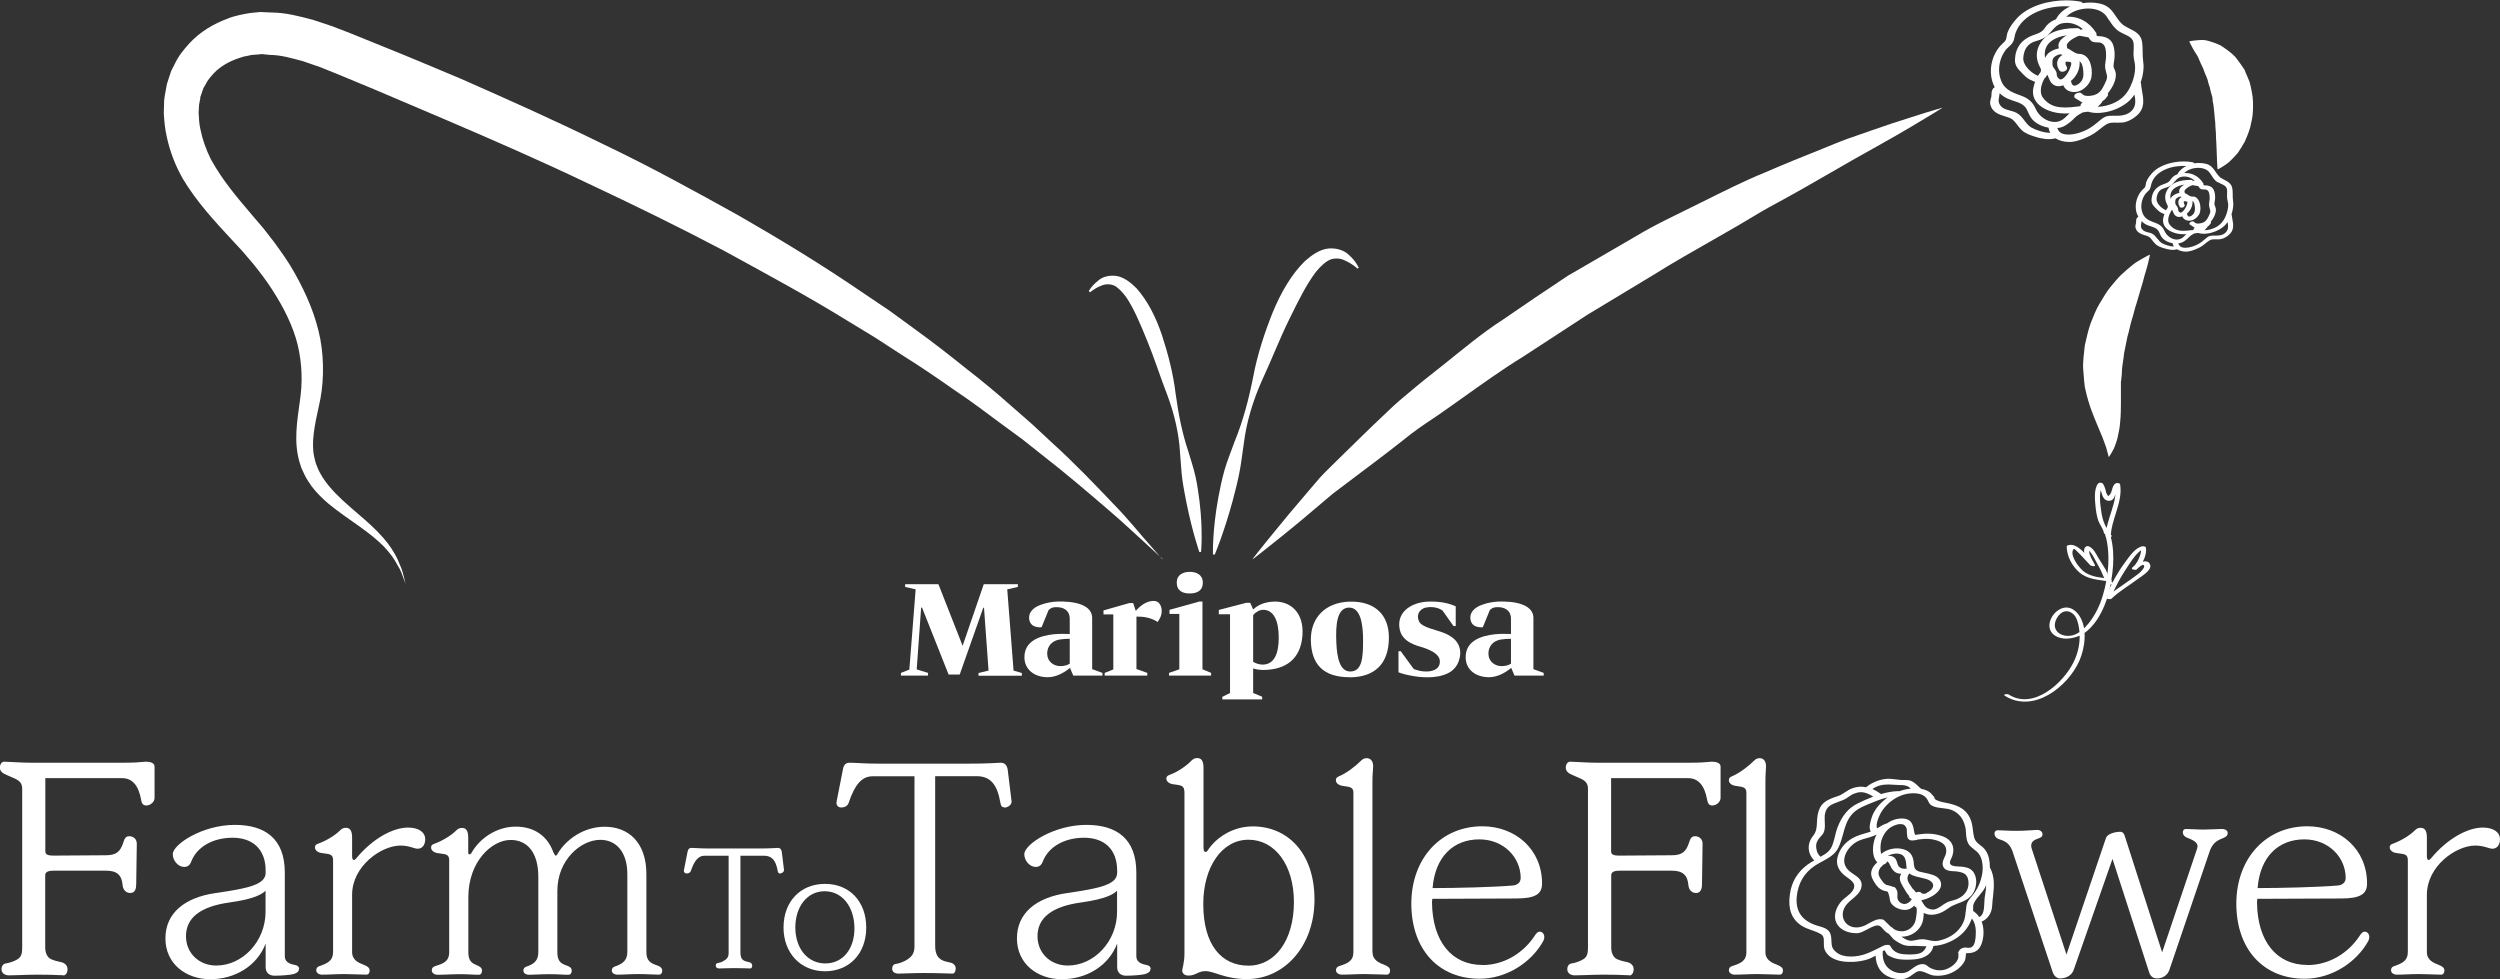
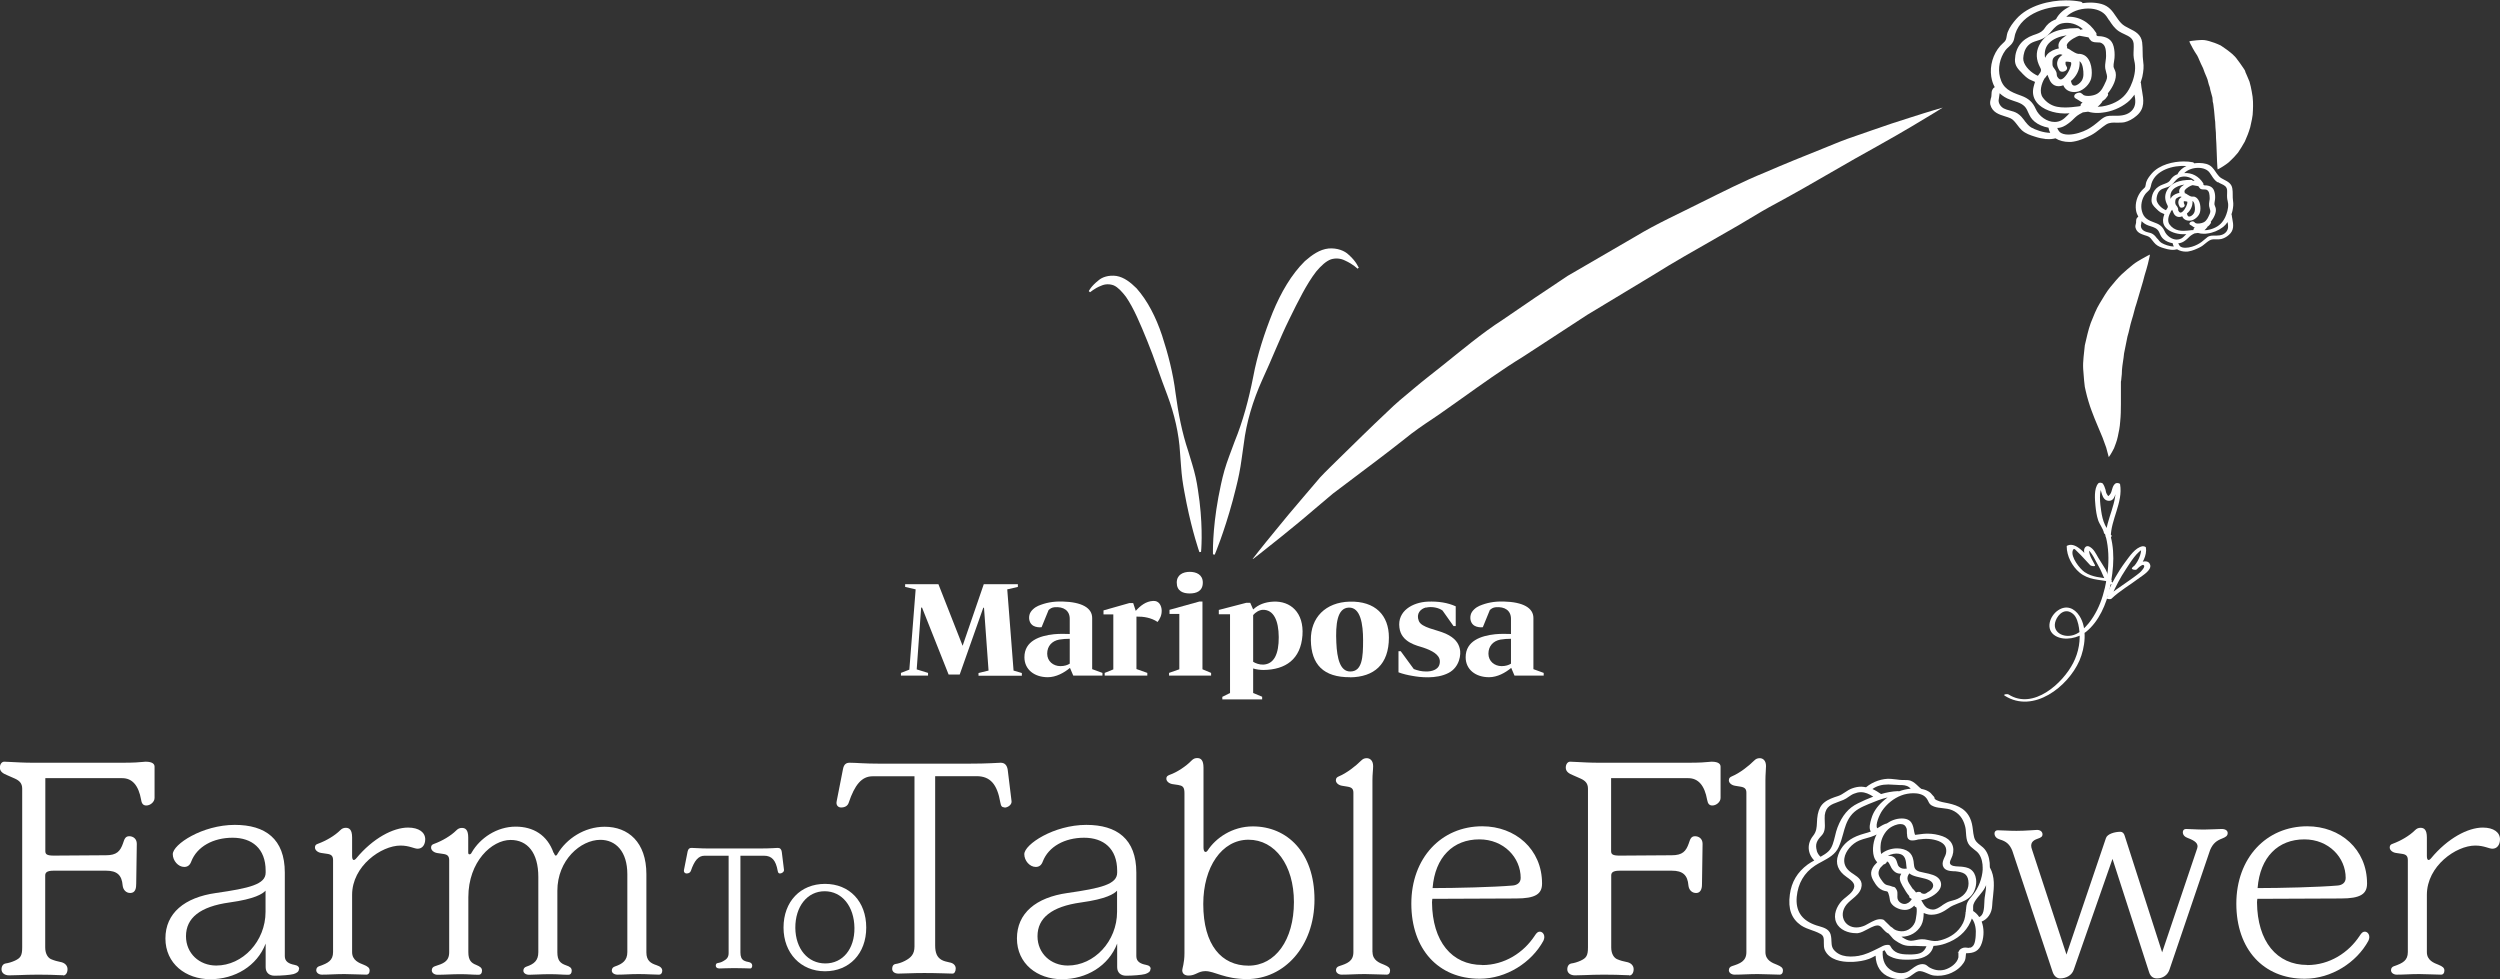
<svg xmlns="http://www.w3.org/2000/svg" id="a" width="214" height="83.81" viewBox="0 0 214 83.81">
  <rect x="0" y="0" width="214" height="83.81" fill="#333333" stroke="none" />
  <path d="M187.43,3.53s.23-.05,.6-.08c.18-.01,.41-.04,.65-.02,.25,.03,.56,.12,.89,.24,.17,.06,.34,.14,.52,.22,.16,.1,.31,.21,.48,.33,.33,.25,.69,.5,.96,.9,.15,.19,.29,.39,.43,.6l.11,.16,.05,.08,.03,.04h0s.06,.16,.06,.16h0s0,.02,0,.02l.12,.27c.07,.18,.16,.36,.23,.55,.07,.23,.14,.56,.19,.84,.13,.62,.12,1.11,.1,1.62,0,.51-.14,.98-.23,1.43-.13,.44-.29,.85-.46,1.22-.2,.36-.4,.68-.59,.96-.22,.27-.44,.49-.64,.68-.18,.2-.4,.32-.56,.44-.33,.22-.54,.31-.54,.31,0,0-.04-.27-.05-.67,0-.4-.05-.96-.06-1.55-.02-.3-.04-.61-.04-.92-.03-.31-.05-.63-.06-.94-.05-.31-.05-.62-.09-.92-.05-.29-.05-.62-.12-.8-.02-.12,0-.2-.03-.36-.06-.19-.1-.39-.16-.58l-.07-.29v-.02s0,0,0,0c-.05-.13,.07,.18,.05,.14h0s0-.03,0-.03l-.02-.05-.04-.09c-.05-.13-.09-.26-.12-.39-.05-.29-.19-.53-.29-.79-.05-.14-.1-.28-.15-.41-.06-.12-.12-.24-.17-.35-.12-.23-.2-.5-.33-.73-.15-.21-.27-.43-.37-.6-.2-.35-.3-.59-.3-.59Z" style="fill:#fff;" />
-   <path d="M99.51,47.84s-.43-.39-1.23-1.13c-.81-.72-1.96-1.84-3.5-3.15-1.53-1.31-3.38-2.91-5.58-4.62-.55-.43-1.11-.88-1.69-1.34-.6-.44-1.21-.89-1.84-1.35-1.25-.93-2.56-1.92-3.97-2.86-1.4-.98-2.85-1.98-4.41-2.95-.77-.5-1.54-1-2.34-1.52-.8-.49-1.62-.99-2.45-1.49-3.3-2.04-6.88-3.97-10.57-5.99-3.72-1.96-7.61-3.87-11.6-5.74-3.97-1.9-8.07-3.69-12.18-5.45-2.06-.88-4.11-1.75-6.16-2.62-1.02-.42-2.04-.85-3.06-1.27l-1.54-.62-1.45-.5c-.96-.26-1.93-.54-2.84-.54l-.69-.07s-.12,0,.05,0h-.05s-.1,.01-.1,.01l-.2,.02-.4,.03c-.15,0-.25,.02-.34,.05l-.28,.06c-.19,.02-.39,.09-.6,.16-.82,.27-1.6,.69-2.17,1.29-.27,.3-.55,.6-.72,.97l-.15,.26-.02,.03s.08-.23,.03-.09l-.04,.1-.07,.2-.14,.41-.07,.2v.13c-.03,.18-.08,.31-.1,.52l-.04,.66c.03,.45,.04,.9,.14,1.36,.18,.91,.5,1.82,.92,2.65,1.01,1.82,2.17,3.17,3.51,4.75,.33,.39,.66,.78,.99,1.16,.32,.41,.63,.8,.94,1.21,.6,.83,1.23,1.7,1.72,2.6,1.01,1.79,1.82,3.67,2.2,5.66,.36,1.97,.28,4.03-.12,5.71-.37,1.65-.67,3.14-.41,4.34l.13,.54,.16,.41c.1,.27,.27,.55,.42,.81,.33,.52,.73,.98,1.14,1.41,.83,.85,1.71,1.54,2.47,2.22,.77,.67,1.43,1.33,1.94,1.98,.5,.65,.86,1.3,1.05,1.83,.25,.51,.33,.96,.41,1.25,.07,.29,.11,.44,.11,.44,0,0-.05-.14-.16-.42-.11-.28-.22-.69-.53-1.17-.26-.51-.64-1.04-1.18-1.61-.55-.55-1.23-1.1-2.04-1.68-.8-.58-1.73-1.18-2.71-1.99-.48-.41-.97-.88-1.42-1.47-.21-.31-.43-.61-.61-.99-.09-.19-.19-.39-.27-.58l-.17-.53c-.5-1.74-.19-3.51,.03-5.14,.25-1.63,.21-3.19-.17-4.84-.4-1.63-1.2-3.22-2.18-4.74-.5-.78-1.03-1.47-1.62-2.21-.31-.36-.63-.73-.94-1.1-.33-.36-.67-.72-1-1.08-1.33-1.43-2.94-3.17-4.1-5.12-.61-1.07-1.09-2.27-1.37-3.57-.15-.65-.22-1.33-.26-2.03l.03-1.07c.03-.37,.12-.79,.19-1.18l.06-.3,.07-.21,.13-.41,.07-.2,.03-.1c-.04,.1,.08-.2,.07-.19l.03-.06,.25-.49c.31-.68,.77-1.23,1.24-1.76,.96-1.04,2.13-1.71,3.33-2.15,.55-.23,1.35-.38,1.91-.47l.4-.04,.2-.02h.1s.05-.02,.05-.02c.2-.01,.09,0,.15,0l.92,.04c1.25,.01,2.4,.33,3.55,.63l1.68,.56,1.55,.6c1.04,.42,2.08,.84,3.13,1.27,2.08,.83,4.15,1.72,6.22,2.58,4.13,1.82,8.25,3.66,12.25,5.63,4.02,1.91,7.89,4.05,11.62,6.12,3.71,2.13,7.25,4.3,10.51,6.53,.82,.55,1.62,1.1,2.42,1.63,.78,.57,1.55,1.13,2.3,1.68,1.51,1.09,2.93,2.21,4.29,3.3,1.37,1.06,2.65,2.13,3.84,3.19,.6,.52,1.18,1.03,1.75,1.53,.55,.52,1.09,1.02,1.61,1.5,2.1,1.9,3.82,3.73,5.24,5.21,1.43,1.46,2.43,2.75,3.17,3.56,.72,.83,1.11,1.28,1.11,1.28Z" style="fill:#fff;" />
  <path d="M184.04,21.77s-.05,.33-.19,.86c-.07,.26-.16,.59-.27,.93-.09,.35-.19,.74-.32,1.14-.12,.4-.25,.83-.38,1.29-.16,.44-.24,.92-.4,1.39-.15,.47-.22,.96-.37,1.43-.1,.48-.19,.96-.29,1.44-.04,.48-.15,.96-.18,1.42,0,.24-.02,.47-.05,.7-.01,.1-.02,.28-.04,.3v.42c0,.52,0,1.01,0,1.49,0,.5-.01,1.01-.06,1.49-.03,.48-.12,.93-.21,1.32-.08,.39-.23,.73-.32,.98-.26,.52-.45,.76-.45,.76,0,0-.1-.34-.22-.82-.09-.24-.19-.52-.31-.85-.13-.31-.28-.66-.44-1.05-.16-.39-.34-.8-.51-1.28-.16-.42-.37-1.12-.48-1.61l-.09-.4-.06-.53c-.03-.33-.06-.66-.08-1-.04-.68,.08-1.35,.14-2.03,.15-.65,.29-1.31,.51-1.92,.24-.59,.46-1.18,.77-1.68,.31-.5,.58-1,.92-1.4,.33-.4,.64-.78,.97-1.09,.33-.31,.65-.57,.93-.8,.27-.23,.55-.36,.76-.5,.44-.26,.72-.38,.72-.38Z" style="fill:#fff;" />
  <path d="M107.23,47.84s.7-.92,1.99-2.48c.64-.78,1.41-1.73,2.33-2.79,.45-.53,.94-1.1,1.45-1.7,.53-.57,1.13-1.13,1.74-1.74,1.23-1.2,2.56-2.52,4-3.87,.71-.7,1.48-1.34,2.27-1.99,.78-.66,1.61-1.3,2.44-1.96,1.66-1.32,3.35-2.76,5.2-3.95,1.82-1.26,3.68-2.51,5.55-3.75,1.93-1.12,3.85-2.24,5.75-3.34,1.88-1.14,3.84-2.01,5.69-2.95,1.86-.92,3.65-1.83,5.4-2.54,1.73-.75,3.39-1.42,4.92-2.03,.76-.3,1.49-.62,2.19-.87,.71-.24,1.38-.48,2.01-.7,1.26-.45,2.36-.8,3.27-1.09,1.82-.59,2.87-.88,2.87-.88,0,0-.94,.6-2.62,1.59-.84,.49-1.85,1.09-3.03,1.74-1.18,.65-2.5,1.4-3.93,2.23-1.43,.83-2.98,1.72-4.64,2.62-.83,.44-1.67,.93-2.52,1.45-.85,.52-1.73,1-2.62,1.52-1.78,1.02-3.64,2.06-5.47,3.21-1.85,1.11-3.72,2.25-5.6,3.38-1.84,1.2-3.68,2.4-5.49,3.58-1.84,1.13-3.57,2.38-5.26,3.58-.85,.59-1.67,1.2-2.5,1.75-.83,.55-1.63,1.1-2.36,1.7-1.49,1.18-2.92,2.25-4.25,3.25-.67,.5-1.3,.98-1.91,1.44-.59,.5-1.15,.97-1.67,1.41-1.04,.9-1.98,1.65-2.74,2.27-1.53,1.24-2.43,1.92-2.43,1.92Z" style="fill:#fff;" />
  <path d="M191.03,18.39s-.01-.03-.02-.04c.03-.1,.07-.2,.09-.31,.07-.33,.09-.59,.05-.83-.03-.18-.03-.37-.03-.55,0-.17,0-.34-.03-.51-.06-.43-.38-.6-.69-.76-.17-.09-.34-.17-.46-.31-.11-.12-.2-.25-.29-.38-.18-.27-.37-.55-.79-.67-.19-.05-.4-.08-.62-.08-.13,0-.27,.01-.42,.03-.02-.04-.04-.07-.11-.09-.25-.05-.51-.07-.79-.07-.88,0-2.06,.27-2.72,1.02-.17,.2-.37,.44-.47,.72-.03,.07-.04,.15-.05,.22-.01,.07-.02,.13-.04,.19-.03,.08-.11,.15-.19,.22-.04,.04-.09,.08-.12,.12-.39,.45-.58,1.09-.49,1.67,.03,.22,.11,.4,.2,.57-.05,.03-.09,.07-.13,.13-.05,.08-.06,.19-.06,.28,0,.03,0,.07,0,.09,0,.03-.02,.07-.02,.1-.03,.1-.06,.22-.03,.34,.11,.43,.48,.54,.8,.65,.1,.03,.2,.06,.29,.1,.15,.07,.26,.21,.37,.36,.08,.1,.16,.21,.26,.3,.21,.19,.45,.27,.72,.35,.21,.07,.41,.11,.59,.13h-.01s.03,0,.03,0c.19,.02,.36,0,.51-.04,.21,.13,.48,.2,.75,.2,.08,0,.16,0,.24-.02,.35-.06,.68-.21,.96-.35,.18-.09,.33-.21,.47-.33,.11-.09,.22-.18,.34-.25,.19-.12,.39-.11,.58-.1,.17,0,.32,0,.44-.03,.21-.05,.45-.17,.65-.35,.47-.4,.39-.89,.3-1.36-.02-.13-.05-.26-.06-.39Zm-4.49,2.59s-.06-.1-.08-.16c.06,0,.11,0,.17-.02,.22-.05,.39-.18,.56-.32,.06-.05,.11-.1,.16-.15,.06-.06,.12-.12,.19-.17,.08-.06,.17-.11,.27-.16,.01,0,.03-.02,.04-.02,.1-.01,.2-.02,.29-.04,0,0,0,0,0,0,.16,.05,.34,.07,.5,.07,.11,0,.21,0,.29-.02,.48-.05,.98-.26,1.37-.56,.14-.11,.27-.26,.38-.42,.06,.29,.09,.57-.1,.82-.18,.23-.45,.34-.88,.34h-.26c-.08,0-.17,0-.27,.03-.15,.04-.25,.12-.36,.22-.25,.22-.45,.38-.71,.51-.24,.13-.66,.28-1.03,.28-.2,0-.35-.04-.46-.13,0,0,0,0,0,0m-1.94-.64c-.11-.14-.21-.28-.37-.39-.13-.09-.28-.13-.43-.16-.12-.03-.23-.06-.33-.12-.17-.09-.28-.26-.28-.43,0-.01,0-.06,.02-.13,.02-.13,.03-.22,.04-.28,.16,.16,.34,.29,.57,.37,.06,.02,.12,.04,.18,.06,.32,.1,.59,.19,.74,.49,.03,.05,.05,.1,.07,.15,.08,.18,.15,.33,.34,.49,.2,.17,.47,.28,.76,.33,.02,.1,.05,.2,.1,.28,0,0,0,0,0,0-.37,0-.83-.17-1.04-.3-.15-.09-.25-.22-.36-.37Zm-.63-4.29c.05-.09,.07-.2,.09-.29,.01-.06,.02-.11,.04-.16,.36-1.13,1.82-1.57,2.99-1.49-.32,.15-.61,.38-.77,.71-.08,.03-.17,.06-.24,.11-.1,.06-.18,.14-.26,.23-.03,.04-.06,.08-.09,.12s-.06,.09-.09,.12c-.13,.14-.3,.19-.48,.26l-.06,.02c-.63,.22-.97,.68-1,1.33-.01,.34,.18,.54,.39,.74l.03,.03c.1,.1,.21,.21,.35,.3,0,0,.2,.1,.33,.15-.03,.09-.05,.17-.08,.26-.08,.32-.03,.6,.16,.85,.32,.41,.97,.6,1.48,.61h.14c.06,0,.12,0,.18,0-.04,.03-.07,.07-.11,.1-.11,.11-.21,.21-.33,.27-.12,.06-.25,.09-.38,.09-.41,0-.86-.31-1.04-.72-.16-.36-.39-.57-.79-.71-.61-.22-.99-.39-1.15-1-.13-.48-.02-1.05,.29-1.47,.04-.06,.11-.12,.17-.18,.09-.08,.18-.17,.25-.28Zm1.23,1.78c-.35-.19-.69-.58-.67-.9,.01-.2,.07-.49,.26-.69,.14-.15,.3-.2,.49-.26,.1-.03,.2-.06,.31-.11,.21-.1,.36-.26,.49-.42,.16-.18,.31-.36,.57-.41,.41-.09,.81,.04,1.14,.32-.05,0-.1,.02-.15,.03-.02-.04-.05-.09-.16-.09h-.04c-.98,0-1.63,.27-1.97,.82-.23,.37-.26,.77-.09,1.17,.01,.03,.03,.07,.05,.11,.03,.06,.07,.13,.07,.18,0,.09-.04,.14-.09,.21-.02,.03-.05,.06-.07,.1,0,0-.01,0-.02,0m2.28-.8s.03,.02,.04,.03c.1,.09,.14,.24,.15,.36,.04,.24,.06,.49-.08,.7-.09,.14-.26,.26-.38,.26-.04,0-.14,0-.19-.22,0-.01,0-.03-.01-.04,.29-.24,.47-.58,.48-.95,0-.05,0-.09,0-.14Zm-1.17-.05c-.05,.12-.07,.32,.09,.57,.02,.03,.06,.07,.15,.07s.21-.04,.25-.13c.03-.05,.02-.11,0-.15-.04-.08-.06-.11-.06-.2,0-.03,0-.05,0-.06,.02-.02,.13-.02,.3,.02,.02,.07,.01,.14-.02,.22-.05,.23-.34,.72-.55,.72-.07,0-.14-.06-.2-.18,0-.01,0-.05-.01-.08,0-.06,0-.11-.03-.15-.03-.08-.08-.14-.12-.19-.06-.07-.09-.13-.1-.23,0-.25,0-.36,.27-.49,.06-.03,.12-.05,.16-.05,.04,0,.08,.01,.12,.03-.12,.07-.21,.17-.26,.28Zm.11-1.02c-.08,.13-.09,.26-.05,.39-.23,.05-.48,.15-.64,.32-.05,.06-.09,.13-.11,.19,0-.03-.02-.06-.02-.08-.03-.28,.04-.52,.21-.7,.23-.25,.6-.38,.98-.44-.16,.1-.3,.2-.37,.33Zm-.8,2s.04-.06,.07-.09c.02-.02,.03-.05,.05-.08,.02,.05,.05,.1,.07,.15l.03,.08c.13,.35,.42,.48,.77,.34,.09,.23,.31,.37,.6,.37,.08,0,.15-.01,.23-.03,.32-.1,.62-.4,.69-.7,.09-.34,.04-1.06-.38-1.28-.05-.03-.1-.05-.16-.05-.03,0-.06,0-.08,0h-.06s-.02,0-.03,0c-.12-.02-.25-.1-.36-.17-.02-.02-.04-.03-.06-.04-.05-.04-.12-.07-.19-.09,.02-.04,.03-.07,0-.11,0-.01-.03-.06,.02-.13,.12-.2,.52-.42,.67-.44l.49,.09s.03,.05,.05,.08l.02,.04h.02s.04,.07,.08,.1c.11,.06,.22,.06,.32,.06,.09,0,.17,0,.24,.04,.21,.11,.23,.4,.24,.7,0,.09-.01,.17-.03,.27-.02,.13-.04,.27-.02,.41,.02,.1,.04,.17,.06,.24,.05,.15,.07,.25-.01,.44l-.02,.04c-.12,.27-.23,.52-.47,.66-.2,.11-.56,.16-.72,.08-.02,0-.04-.03-.06-.05-.03-.03-.06-.05-.1-.08-.02-.01-.05-.02-.08-.02-.08,0-.25,.05-.28,.16-.01,.05,0,.11,.08,.15,.08,.04,.14,.08,.19,.12,.06,.04,.12,.08,.19,.11-.04,.02-.08,.05-.1,.09-.02,.03-.02,.06-.01,.1l-.04,.02s-.06,0-.09,0c-.26,.03-.49,.06-.72,.06-.16,0-.3-.01-.43-.04-.31-.06-.59-.24-.78-.51-.21-.29-.09-.75,.11-1.07Zm4.03-2.54c.1,.07,.2,.11,.3,.16,.26,.12,.46,.22,.5,.52,.01,.11,0,.22,0,.34,0,.1-.01,.2,0,.3,0,.11,.03,.21,.05,.31,.02,.08,.03,.16,.04,.24,.03,.42-.12,.85-.25,1.14-.22,.46-.52,.76-.99,.95-.18,.08-.5,.17-.79,.17,0,0,0,0,0,0,.08-.07,.16-.15,.23-.24,.02-.02,.03-.04,.03-.07,.03-.02,.06-.03,.08-.05,.07-.05,.11-.11,.15-.17,.01-.02,.03-.04,.04-.05,.05-.06,.03-.12,.02-.14,0,0,0,0-.01-.01,0-.01,.02-.02,.03-.03,.24-.3,.47-.76,.4-1.11-.01-.07-.04-.12-.06-.18-.02-.05-.04-.1-.05-.14-.01-.08,0-.18,.02-.28,.01-.07,.02-.13,.03-.19,.02-.23,0-.45-.05-.62-.1-.41-.4-.52-.68-.56-.03,0-.06,0-.1,0-.07,0-.11,0-.14-.03,0,0-.02-.02-.03-.03,.01-.04,.01-.08-.01-.12-.38-.6-.97-.92-1.63-.87,.27-.27,.71-.45,1.19-.45,.44,0,.8,.15,.99,.42,.05,.07,.1,.15,.15,.22,.14,.22,.28,.44,.54,.61Z" style="fill:#fff;" />
  <path d="M183.27,7.14s-.01-.05-.03-.08c.05-.15,.1-.31,.14-.47,.11-.52,.14-.92,.08-1.3-.04-.29-.05-.58-.05-.86,0-.26-.01-.53-.04-.8-.09-.68-.59-.94-1.08-1.18-.26-.13-.54-.27-.73-.48-.18-.19-.31-.39-.45-.59-.28-.42-.58-.86-1.23-1.04-.3-.08-.62-.12-.97-.12-.2,0-.42,.02-.64,.05-.02-.06-.08-.11-.18-.13-.39-.07-.8-.11-1.24-.11-1.38,0-3.22,.42-4.26,1.6-.27,.31-.57,.69-.74,1.14-.04,.11-.06,.23-.08,.34-.02,.11-.03,.21-.07,.29-.05,.12-.17,.24-.29,.34-.07,.06-.13,.12-.19,.19-.62,.7-.91,1.71-.77,2.62,.05,.34,.15,.64,.3,.91-.07,.04-.14,.1-.19,.2-.08,.13-.09,.3-.09,.45,0,.05,0,.1-.01,.14,0,.05-.02,.11-.04,.16-.04,.16-.09,.35-.05,.54,.17,.67,.75,.85,1.26,1.01,.16,.05,.32,.1,.46,.16,.24,.11,.4,.33,.58,.56,.12,.16,.25,.33,.4,.47,.33,.29,.71,.42,1.13,.55,.33,.11,.64,.17,.92,.2l-.02,.02,.05-.02c.3,.03,.56,0,.8-.06,.33,.21,.75,.31,1.17,.31,.13,0,.26,0,.38-.03,.55-.09,1.07-.33,1.5-.55,.28-.15,.51-.33,.74-.51,.18-.14,.35-.28,.54-.4,.3-.19,.61-.17,.9-.16,.26,0,.5,0,.69-.04,.33-.08,.7-.27,1.02-.55,.74-.62,.6-1.39,.47-2.13-.04-.2-.07-.41-.09-.62Zm-7.04,4.06c-.05-.07-.1-.16-.13-.25,.09,0,.18,0,.26-.03,.35-.08,.62-.29,.88-.5,.09-.07,.17-.15,.26-.24,.1-.09,.19-.19,.3-.27,.13-.1,.27-.17,.42-.25,.02-.01,.04-.03,.07-.04,.15-.02,.31-.04,.45-.06,0,0,0,0,0,0,.26,.08,.54,.11,.78,.11,.17,0,.32-.01,.45-.03,.76-.08,1.54-.4,2.14-.88,.23-.18,.42-.41,.6-.66,.09,.46,.14,.9-.15,1.28-.28,.36-.71,.53-1.37,.53h-.42c-.12,0-.27,0-.43,.04-.23,.07-.39,.19-.57,.34-.4,.34-.71,.59-1.11,.8-.38,.2-1.03,.43-1.61,.43-.31,0-.55-.07-.72-.2,0,0,0,0,0,0m-3.03-1c-.17-.22-.34-.44-.59-.6-.21-.14-.45-.2-.67-.26-.19-.05-.37-.1-.52-.18-.27-.15-.44-.42-.44-.68,0-.02,.01-.1,.03-.2,.03-.18,.04-.31,.06-.42,.25,.24,.55,.43,.9,.55,.09,.03,.19,.06,.28,.1,.5,.16,.93,.3,1.16,.77,.04,.08,.08,.16,.11,.24,.13,.28,.24,.52,.54,.77,.31,.26,.74,.44,1.19,.52,.03,.16,.08,.31,.15,.44,0,0,0,0,0,0-.58,0-1.3-.27-1.63-.46-.23-.14-.39-.35-.57-.57Zm-.99-6.72c.08-.15,.11-.31,.14-.46,.02-.09,.03-.17,.06-.25,.57-1.77,2.86-2.47,4.69-2.34-.5,.23-.95,.59-1.21,1.1-.14,.06-.27,.12-.39,.19-.16,.1-.29,.21-.42,.36-.05,.06-.1,.13-.14,.19-.04,.07-.09,.13-.15,.19-.2,.21-.47,.3-.76,.4l-.09,.03c-.98,.35-1.52,1.07-1.56,2.09-.02,.54,.29,.84,.61,1.16l.04,.05c.15,.15,.33,.33,.56,.47,0,0,.31,.15,.51,.23-.04,.13-.09,.27-.12,.41-.13,.5-.04,.95,.25,1.33,.5,.65,1.53,.95,2.32,.96h.22c.1,0,.19,0,.29-.01-.06,.05-.12,.1-.17,.16-.17,.17-.33,.33-.52,.43-.18,.1-.38,.15-.59,.15-.65,0-1.35-.48-1.63-1.13-.25-.57-.61-.89-1.24-1.12-.96-.34-1.56-.61-1.81-1.58-.2-.76-.02-1.64,.46-2.3,.07-.1,.17-.19,.27-.28,.14-.13,.29-.26,.38-.44Zm1.93,2.79c-.55-.3-1.08-.9-1.05-1.41,.02-.32,.1-.76,.42-1.09,.22-.23,.47-.31,.76-.4,.16-.05,.32-.1,.48-.18,.33-.16,.56-.41,.77-.66,.25-.29,.49-.56,.89-.65,.64-.14,1.28,.05,1.79,.5-.07,.01-.16,.03-.24,.05-.02-.06-.08-.14-.25-.14h-.06c-1.54,0-2.55,.42-3.09,1.28-.36,.58-.41,1.2-.14,1.84,.02,.05,.05,.11,.08,.17,.05,.1,.11,.21,.11,.29,0,.14-.06,.22-.15,.34-.04,.05-.08,.1-.11,.15,0,0-.02,0-.03,0m3.57-1.25s.04,.03,.07,.05c.15,.13,.21,.38,.24,.56,.06,.38,.09,.78-.12,1.09-.15,.22-.41,.4-.6,.4h0c-.06,0-.22,0-.29-.34,0-.02-.01-.04-.02-.06,.46-.38,.73-.91,.75-1.48,0-.08,0-.15-.01-.21Zm-1.84-.09c-.08,.19-.12,.5,.14,.89,.03,.04,.09,.11,.24,.11s.32-.07,.39-.2c.04-.08,.03-.17-.02-.24-.07-.12-.1-.18-.09-.31,0-.05,0-.08,0-.09,.02-.03,.21-.04,.47,.03,.03,.1,.02,.21-.03,.34-.08,.36-.53,1.13-.86,1.13-.11,0-.21-.1-.31-.28,0-.02-.01-.08-.02-.12,0-.09-.02-.18-.04-.24-.05-.13-.12-.22-.18-.3-.09-.12-.15-.2-.15-.37-.01-.4,0-.57,.42-.77,.1-.05,.18-.07,.25-.07,.06,0,.12,.02,.19,.05-.18,.11-.33,.26-.4,.44Zm.17-1.61c-.13,.2-.15,.41-.08,.61-.37,.08-.75,.24-.99,.51-.09,.1-.14,.2-.18,.3-.01-.04-.03-.09-.03-.13-.04-.44,.07-.81,.33-1.1,.36-.4,.95-.61,1.54-.7-.25,.15-.47,.32-.6,.52Zm-1.26,3.14c.03-.05,.07-.1,.11-.15,.03-.04,.06-.08,.09-.12,.04,.08,.07,.16,.1,.24l.05,.12c.21,.55,.67,.75,1.21,.54,.14,.36,.49,.58,.93,.58,.12,0,.24-.02,.36-.05,.51-.16,.96-.63,1.09-1.1,.14-.53,.06-1.66-.6-2.01-.08-.04-.16-.07-.25-.09-.05-.01-.1-.02-.13-.02h-.09s-.03,0-.04,0c-.19-.03-.39-.16-.57-.27-.04-.02-.07-.05-.1-.07-.09-.06-.17-.11-.29-.15,.02-.05,.03-.11,0-.16-.01-.02-.04-.09,.03-.21,.18-.31,.81-.65,1.05-.69l.77,.14s.05,.08,.08,.13l.03,.05,.03,.02s.06,.09,.12,.13c.17,.09,.35,.1,.5,.1,.14,0,.26,0,.37,.07,.34,.18,.37,.62,.37,1.1,0,.13-.02,.27-.04,.42-.03,.21-.06,.42-.03,.64,.03,.15,.06,.27,.09,.38,.07,.24,.11,.38-.02,.69l-.03,.06c-.19,.42-.36,.82-.74,1.04-.31,.18-.88,.24-1.13,.12-.03-.01-.06-.04-.09-.07-.05-.04-.1-.08-.16-.12-.04-.02-.08-.03-.13-.03-.13,0-.4,.08-.44,.26-.02,.07,0,.18,.12,.24,.12,.06,.21,.13,.3,.18,.1,.07,.19,.13,.29,.17-.06,.03-.12,.08-.15,.14-.03,.05-.03,.1-.02,.15l-.06,.02s-.09,0-.14,.02c-.4,.05-.76,.09-1.13,.09-.25,0-.47-.02-.68-.06-.48-.09-.93-.38-1.23-.8-.32-.45-.13-1.18,.18-1.67Zm5.48-4.95c.22,.34,.45,.7,.84,.96,.16,.1,.32,.18,.48,.25,.41,.19,.73,.35,.78,.81,.02,.17,0,.35,0,.53,0,.16-.02,.31-.01,.46,0,.17,.04,.33,.07,.49,.03,.12,.05,.25,.06,.38,.05,.66-.18,1.34-.39,1.79-.34,.73-.82,1.18-1.55,1.48-.29,.12-.79,.27-1.24,.27,0,0,0,0-.02,0,.13-.11,.25-.23,.36-.38,.03-.03,.04-.07,.05-.11,.04-.03,.09-.05,.13-.08,.11-.08,.18-.17,.24-.26,.02-.03,.04-.06,.06-.08,.08-.1,.05-.19,.04-.22,0,0-.01-.01-.02-.02,.02-.02,.04-.03,.05-.05,.38-.48,.74-1.18,.63-1.73-.02-.1-.06-.19-.1-.28-.04-.08-.07-.16-.08-.22-.01-.13,.01-.29,.04-.44,.02-.1,.03-.21,.04-.3,.03-.36,0-.7-.07-.98-.16-.65-.62-.81-1.06-.88-.05,0-.1,0-.15-.01-.11,0-.17,0-.23-.05-.01-.01-.03-.03-.04-.05,.02-.06,.02-.13-.02-.19-.6-.94-1.52-1.45-2.56-1.37h0c.42-.43,1.13-.71,1.88-.71,.69,0,1.26,.24,1.56,.66,.08,.12,.16,.23,.23,.35Z" style="fill:#fff;" />
  <g>
    <path d="M171.6,59.55c2.46,1.57,5.43-.78,6.4-3,.48-1.1,.7-2.76,0-3.83-.44-.68-1.12-.94-1.81-.49-.74,.48-1.15,1.68-.23,2.21,.78,.45,1.95,.17,2.6-.35,1.11-.89,1.75-2.39,2.04-3.75,.35-1.64,.49-3.44-.12-5.03-.05-.13-.48-.15-.42,0,.66,1.72,.47,3.91-.06,5.67-.25,.84-.65,1.67-1.2,2.36-.34,.41-.76,.84-1.28,1.01-.9,.3-1.92-.25-1.55-1.23,.21-.55,.81-1.13,1.48-.57,.32,.26,.45,.8,.51,1.19,.17,1.02-.02,2.09-.49,3-.9,1.77-3.43,4.05-5.53,2.71-.11-.07-.53-.02-.33,.11h0Z" style="fill:#fff;" />
    <path d="M180.54,45.66c-.05-.27-.24-.48-.35-.72-.18-.38-.27-.79-.33-1.21-.08-.54-.25-1.75,.17-2.22-.14,0-.27-.02-.4-.03,.29,.39,.21,1.37,.89,1.39,.66,.01,.51-1.02,.93-1.32-.13-.03-.26-.06-.39-.09,.26,1.53-.8,2.98-.81,4.48,0,.14,.35,.2,.42,.09,.02-.04,.05-.08,.08-.12,.09-.14-.33-.24-.41-.12-.03,.04-.05,.08-.08,.12,.14,.03,.28,.06,.42,.09,0-1.52,1.06-2.99,.8-4.54-.02-.12-.31-.14-.39-.08-.34,.24-.25,.7-.5,.97-.16,.17-.11,.14-.25-.07-.07-.09-.08-.26-.11-.37-.06-.18-.11-.34-.22-.5-.07-.1-.31-.13-.4-.03-.38,.43-.29,1.38-.24,1.91,.04,.41,.1,.85,.23,1.24,.12,.36,.44,.74,.5,1.1,.03,.14,.45,.17,.42,0h0Z" style="fill:#fff;" />
    <path d="M180.76,50.98c.35-.79,.74-1.54,1.22-2.26,.32-.47,.98-1.63,1.59-1.74-.1-.04-.2-.07-.3-.11,.09,.54-.32,1.38-.74,1.73,.13,.05,.25,.09,.38,.14,.07-.1,.43-.42,.55-.38,.29,.1-.24,.61-.29,.65-.34,.29-.72,.54-1.08,.8-.6,.43-1.22,.81-1.76,1.32,.14,.04,.27,.08,.41,.12,0-.02,.02-.04,.03-.06,.08-.15-.34-.24-.41-.12-.01,.02-.02,.04-.03,.06-.09,.16,.32,.2,.41,.12,.71-.68,1.61-1.19,2.4-1.79,.27-.2,1.03-.65,.92-1.09-.18-.7-1.32-.07-1.56,.24-.1,.14,.3,.21,.38,.14,.5-.41,.92-1.24,.81-1.88-.02-.1-.24-.12-.3-.11-.62,.12-1.1,.86-1.46,1.34-.64,.86-1.15,1.78-1.58,2.76-.07,.16,.35,.25,.4,.12h0Z" style="fill:#fff;" />
    <path d="M180.6,49.56c-.76-.14-1.47-.13-2.16-.59-.41-.28-1.21-1.3-1.01-1.85,.11-.3,.26,0,.48,.19,.14,.13,.27,.27,.4,.41,.21,.22,.41,.45,.62,.67,.06,.06,.48,.14,.4-.02-.14-.31-.73-1.14-.4-1.44-.11,0-.22,.01-.33,.02,.45,.24,.82,1.16,1.09,1.61,.28,.47,.39,1.07,.82,1.42,.11,.09,.52,.05,.33-.11-.31-.25-.41-.78-.6-1.12-.2-.35-.44-.68-.64-1.03-.21-.36-.37-.73-.75-.93-.09-.05-.24-.06-.32,.02-.4,.36,.21,1.2,.38,1.56,.14,0,.27-.02,.4-.03-.48-.49-1.5-2.06-2.36-1.63-.02,0-.04,.03-.04,.05,0,.84,.46,1.71,1.1,2.25,.76,.63,1.64,.6,2.54,.77,.26,.05,.29-.17,.03-.21h0Z" style="fill:#fff;" />
  </g>
  <g>
    <path d="M78.92,52.01h-.07l-.38,5.29,.97,.3v.23h-2.32v-.23l.72-.28,.54-6.87-.9-.21v-.23h2.85l2.07,5.27,1.81-5.27h2.92v.23l-.91,.21,.54,6.95,.71,.21v.23h-3.71v-.23l.86-.21-.39-5.38h-.06l-2.02,5.72h-.95l-2.27-5.72Z" style="fill:#fff;" />
    <path d="M87.69,56.26c0-1.4,1.31-1.84,2.53-1.97,.44-.04,.97-.04,1.35-.02v-1.3c0-.7-.52-1.06-1.31-.99-.22,.02-.37,.12-.5,.24l-.6,1.47c-.21,.03-.51-.01-.7-.12-.3-.16-.43-.55-.34-.93,.08-.36,.47-.66,.75-.78,.62-.26,1.25-.39,2.07-.37,1.67,.04,2.55,.55,2.55,1.41v4.38l.88,.32v.23h-2.5l-.28-.66c-.5,.42-1.19,.8-1.9,.8-1.15,0-2-.66-2-1.71Zm1.95-.3c0,.64,.52,1.06,1.13,1.06,.35,0,.61-.09,.8-.21v-2.13c-.3,0-.62,.02-.91,.07-.61,.12-1.02,.55-1.02,1.2Z" style="fill:#fff;" />
    <path d="M97.28,52.78v4.49l.93,.33v.23h-3.65v-.23l.74-.3v-4.71h-.84v-.34l2.22-.63h.32l.22,.67c.4-.45,.88-.82,1.48-.85,.51-.04,.72,.4,.74,.79,.02,.43-.16,.76-.35,1.01-.56-.38-1.23-.47-1.8-.46Z" style="fill:#fff;" />
    <path d="M100.95,52.55h-.84v-.35l2.56-.71h.26v5.8l.74,.31v.23h-3.6v-.23l.88-.31v-4.74Zm-.22-2.68c0-.67,.54-.92,1.11-.92s1.12,.24,1.12,.92c0,.73-.54,.93-1.12,.93s-1.11-.2-1.11-.93Z" style="fill:#fff;" />
    <path d="M105.3,52.58h-.97v-.37l2.35-.61h.34l.25,.57c.44-.41,.99-.63,1.71-.67,1.48-.08,2.65,.93,2.51,2.89-.15,2.03-1.43,2.94-3.34,2.96-.23,0-.62-.04-.88-.13v2.1l.77,.32v.23h-3.41v-.22l.66-.33v-6.74Zm4.16,1.95c-.01-1.4-.43-2.35-1.36-2.33-.32,.01-.65,.23-.83,.45v4c.21,.13,.53,.25,.86,.24,.93-.04,1.34-.91,1.33-2.36Z" style="fill:#fff;" />
    <path d="M115.58,57.97c-2.3,.02-3.34-1.1-3.37-3.17-.03-1.95,1.27-3.24,3.31-3.3,2.21-.06,3.37,1.17,3.37,3.07,0,2.32-1.28,3.38-3.31,3.41Zm1.1-3.17c0-1.38-.22-2.81-1.21-2.79-1.02,.02-1.15,1.44-1.08,3,.06,1.35,.32,2.47,1.19,2.47,1.03,0,1.1-1.21,1.1-2.68Z" style="fill:#fff;" />
    <path d="M122.06,52c-.46,.11-.86,.53-.61,1.15,.23,.59,1.49,.73,2.3,1.09,.8,.36,1.11,.83,1.21,1.3,.12,.44,0,1.56-.96,2.06-1.06,.56-2.53,.36-3.07,.26-.43-.07-.85-.17-1.22-.31v-1.81h.19l1.12,1.53c.35,.13,.66,.21,1.08,.21s1.18-.13,1.15-.89c-.02-.55-.66-.9-1.43-1.16-.48-.16-1.88-.42-2.03-1.71-.19-1.43,1.14-2.16,2.41-2.22,.93-.04,1.72,.09,2.41,.4v1.69h-.19l-.94-1.33c-.31-.23-.89-.37-1.41-.25Z" style="fill:#fff;" />
    <path d="M125.46,56.26c0-1.4,1.31-1.84,2.53-1.97,.44-.04,.97-.04,1.35-.02v-1.3c0-.7-.52-1.06-1.31-.99-.22,.02-.37,.12-.5,.24l-.6,1.47c-.21,.03-.51-.01-.7-.12-.3-.16-.43-.55-.34-.93,.08-.36,.47-.66,.75-.78,.62-.26,1.25-.39,2.07-.37,1.67,.04,2.55,.55,2.55,1.41v4.38l.88,.32v.23h-2.5l-.28-.66c-.5,.42-1.19,.8-1.9,.8-1.15,0-2-.66-2-1.71Zm1.95-.3c0,.64,.52,1.06,1.13,1.06,.35,0,.61-.09,.8-.21v-2.13c-.3,0-.62,.02-.91,.07-.61,.12-1.02,.55-1.02,1.2Z" style="fill:#fff;" />
  </g>
  <g>
    <path d="M4.32,82.18c.25,.11,.54,.19,.82,.25,.33,.05,.54,.25,.54,.52,0,.24-.11,.44-.27,.44-.19,0-1.06-.05-2.15-.05-1.01,0-2.01,.05-2.48,.05-.33,0-.54-.16-.54-.41s.11-.38,.27-.41c.22-.03,.52-.11,.82-.25,.52-.25,.68-.49,.68-1.23v-13.59c0-.52-.27-.76-.68-.95l-.68-.3c-.33-.14-.54-.27-.54-.54,0-.22,.11-.41,.27-.41,.46,0,1.2,.08,2.48,.08h7.62c1.39,0,1.8-.08,1.99-.08,.38,0,.68,.08,.68,.33v2.67c0,.3-.33,.54-.6,.54-.19,0-.3-.08-.35-.41-.25-1.39-.9-1.93-1.72-1.93H3.78v6.35c0,.38,.25,.49,.82,.49l4.47-.03c.93,0,1.28-.33,1.55-1.09,.11-.3,.16-.54,.44-.54,.25,0,.54,.14,.54,.54l-.05,3.43c0,.49-.14,.68-.41,.68-.3,0-.52-.22-.54-.54-.08-1.01-.6-1.36-1.52-1.36H4.59c-.57,0-.82,.16-.82,.52v6.15c0,.57,.25,.95,.54,1.09Z" style="fill:#fff;" />
    <path d="M5.41,83.48c-.06,0-.17,0-.34-.01-.39-.02-1.05-.04-1.81-.04-.6,0-1.2,.02-1.68,.04-.33,.01-.61,.02-.8,.02-.39,0-.65-.21-.65-.51,0-.28,.13-.47,.36-.51,.23-.03,.53-.12,.79-.24,.47-.22,.62-.42,.62-1.13v-13.59c0-.47-.25-.69-.62-.86l-.68-.3c-.29-.12-.61-.28-.61-.64,0-.29,.16-.51,.37-.51,.18,0,.39,.01,.66,.03,.43,.02,1.02,.06,1.82,.06h7.62c1.01,0,1.5-.04,1.76-.07,.1,0,.17-.02,.23-.02,.65,0,.78,.23,.78,.43v2.67c0,.36-.38,.65-.7,.65-.26,0-.4-.14-.45-.49-.22-1.23-.76-1.85-1.62-1.85H3.88v6.24c0,.26,.11,.39,.72,.39l4.47-.03c.92,0,1.22-.34,1.46-1.02l.03-.09c.09-.27,.18-.52,.5-.52s.65,.2,.65,.65l-.05,3.43c0,.33-.05,.78-.51,.78-.35,0-.61-.26-.65-.64-.07-.9-.49-1.27-1.42-1.27H4.59c-.63,0-.72,.2-.72,.42v6.15c0,.57,.25,.89,.49,1,.27,.12,.58,.2,.79,.24,.38,.06,.63,.3,.63,.62s-.16,.54-.37,.54Zm-2.15-.26c.77,0,1.43,.03,1.82,.04,.16,0,.27,.01,.33,.01,.1,0,.17-.15,.17-.33,0-.21-.17-.37-.46-.42-.23-.04-.56-.12-.84-.25-.37-.17-.6-.62-.6-1.18v-6.15c0-.55,.52-.62,.92-.62h4.47c1.04,0,1.54,.45,1.63,1.45,.02,.27,.2,.45,.44,.45,.11,0,.31,0,.31-.58l.05-3.43c0-.41-.34-.44-.44-.44-.16,0-.21,.1-.31,.39l-.03,.09c-.26,.73-.62,1.16-1.65,1.16l-4.47,.03c-.45,0-.92-.05-.92-.59v-6.45h6.8c.67,0,1.52,.35,1.82,2.02,.05,.33,.15,.33,.25,.33,.22,0,.5-.21,.5-.44v-2.67c0-.2-.36-.23-.58-.23-.05,0-.11,0-.21,.01-.27,.02-.76,.07-1.78,.07H2.85c-.8,0-1.4-.03-1.83-.06-.27-.01-.47-.03-.65-.03-.09,0-.17,.14-.17,.31,0,.18,.13,.3,.48,.45l.68,.3c.37,.17,.74,.43,.74,1.05v13.59c0,.75-.17,1.05-.74,1.32-.29,.13-.6,.22-.85,.25-.15,.03-.18,.18-.18,.31,0,.19,.17,.31,.44,.31,.19,0,.46,0,.79-.02,.48-.02,1.09-.03,1.69-.03Z" style="fill:#fff;" />
  </g>
  <path d="M25.59,82.94c0,.24-.19,.35-.46,.44-.3,.08-1.06,.14-1.63,.14-.46,0-.76-.27-.76-.73v-2.02c-.74,1.93-2.64,3.05-4.74,3.05s-3.84-1.33-3.84-3.49,1.63-3.51,4.33-3.89c2.86-.41,4.25-.74,4.25-1.74v-.16c0-1.91-1.17-2.83-2.83-2.83s-3.05,.76-3.54,2.04c-.11,.3-.3,.46-.6,.46-.52,0-.98-.54-.98-1.09,0-.84,2.53-2.51,5.31-2.51,2.61,0,4.28,1.2,4.28,4.08v7.16c0,.46,.35,.65,.82,.74,.3,.05,.41,.19,.41,.35Zm-2.86-6.7c-.25,.27-.9,.71-3.08,1.01-2.53,.35-3.73,1.33-3.73,2.89,0,1.47,1.14,2.51,2.59,2.51,2.26,0,4.22-2.07,4.22-4.6v-1.8Z" style="fill:#fff;" />
  <path d="M36.4,71.83c0,.49-.25,.82-.65,.82-.3,0-.71-.27-1.47-.27-1.63,0-4.14,1.74-4.14,4.22v4.9c0,.71,.6,.93,1.01,1.09,.33,.14,.49,.25,.49,.49,0,.22-.11,.35-.27,.35-.52,0-1.25-.05-1.88-.05-.79,0-1.28,.05-1.93,.05-.27,0-.49-.16-.49-.38,0-.19,.11-.3,.27-.35,.74-.25,1.17-.49,1.17-1.2v-7.87c0-.35-.14-.49-.49-.54l-.54-.08c-.3-.05-.52-.25-.52-.46,0-.19,.08-.27,.27-.33,.68-.25,1.42-.68,1.88-1.14,.16-.16,.3-.22,.49-.22,.3,0,.54,.16,.54,.82v1.58c0,.41,.16,.44,.35,.22,1.42-1.72,3.16-2.64,4.44-2.64,.93,0,1.47,.41,1.47,1.01Z" style="fill:#fff;" />
  <path d="M56.69,83.08c0,.22-.11,.35-.27,.35-.52,0-1.01-.05-1.74-.05-.79,0-1.2,.05-1.82,.05-.27,0-.49-.14-.49-.35,0-.19,.11-.3,.27-.35,.65-.22,1.06-.52,1.06-1.23v-6.67c0-1.93-.98-2.94-2.31-2.94-1.69,0-3.68,1.74-3.68,4.36v5.26c0,.71,.25,.95,.74,1.12,.33,.11,.49,.22,.49,.46,0,.22-.11,.35-.27,.35-.52,0-.87-.05-1.61-.05-.79,0-1.31,.05-1.77,.05-.27,0-.49-.14-.49-.35,0-.19,.11-.3,.27-.35,.65-.22,1.01-.52,1.01-1.23v-6.45c0-2.07-.93-3.16-2.37-3.16-1.61,0-3.62,1.85-3.62,4.9v4.71c0,.71,.27,.93,.68,1.09,.33,.14,.49,.25,.49,.49,0,.22-.11,.35-.27,.35-.52,0-.93-.05-1.55-.05-.79,0-1.33,.05-1.99,.05-.27,0-.49-.16-.49-.38,0-.19,.11-.3,.27-.35,.68-.22,1.22-.38,1.22-1.2v-7.87c0-.35-.14-.49-.49-.54l-.54-.08c-.3-.05-.52-.25-.52-.46,0-.19,.08-.27,.27-.33,.68-.25,1.42-.68,1.88-1.14,.16-.16,.3-.22,.49-.22,.3,0,.54,.16,.54,.82v1.28c0,.14,.05,.16,.11,.16,.08,0,.14-.05,.19-.16,.71-1.23,2.15-2.21,3.76-2.21,1.5,0,2.7,.71,3.24,2.23l.03,.03c.05,.14,.11,.22,.16,.22s.11-.05,.16-.16c.76-1.28,2.29-2.31,4.03-2.31,2.01,0,3.57,1.31,3.57,4.06v6.7c0,.71,.38,.93,.87,1.09,.33,.11,.49,.25,.49,.49Z" style="fill:#fff;" />
  <path d="M66.77,74.77c-.11,0-.17-.05-.2-.23-.16-.9-.5-1.29-1.17-1.29h-2.02v8.28c0,.36,.09,.58,.31,.7,.11,.06,.23,.09,.39,.12,.19,.03,.31,.14,.31,.3,0,.14-.06,.25-.16,.25-.11,0-.76-.03-1.39-.03-.58,0-1,.03-1.26,.03-.19,0-.31-.09-.31-.23s.06-.22,.16-.23c.12-.02,.3-.06,.47-.16,.3-.16,.47-.33,.47-.7v-8.33h-2.06c-.53,0-.87,.42-1.17,1.29-.05,.14-.17,.23-.37,.23-.14,0-.26-.11-.22-.31l.31-1.57c.05-.23,.16-.31,.33-.31,.33,0,.68,.05,1.51,.05h4.25c1.11,0,1.46-.05,1.63-.05,.2,0,.31,.12,.34,.34l.19,1.54c.02,.17-.19,.31-.34,.31Z" style="fill:#fff;" />
  <path d="M67.07,79.4c0-2.23,1.45-3.74,3.55-3.74s3.53,1.51,3.53,3.74-1.45,3.74-3.53,3.74-3.55-1.56-3.55-3.74Zm6.07,.03c-.02-1.84-1.06-3.14-2.55-3.14s-2.52,1.31-2.51,3.14c.02,1.79,1.07,3.04,2.57,3.04s2.51-1.25,2.49-3.04Z" style="fill:#fff;" />
  <path d="M85.98,69.11c-.19,0-.3-.08-.35-.41-.27-1.58-.87-2.26-2.04-2.26h-3.54v14.49c0,.63,.16,1.01,.54,1.23,.19,.11,.41,.16,.68,.22,.33,.05,.54,.25,.54,.52,0,.25-.11,.44-.27,.44-.19,0-1.33-.05-2.42-.05-1.01,0-1.74,.05-2.21,.05-.33,0-.54-.16-.54-.41s.11-.38,.27-.41c.22-.03,.52-.11,.82-.27,.52-.27,.82-.57,.82-1.23v-14.57h-3.59c-.93,0-1.53,.74-2.04,2.26-.08,.25-.3,.41-.65,.41-.25,0-.46-.19-.38-.54l.54-2.75c.08-.41,.27-.54,.57-.54,.57,0,1.2,.08,2.64,.08h7.43c1.93,0,2.56-.08,2.86-.08,.35,0,.54,.22,.6,.6l.33,2.7c.03,.3-.33,.54-.6,.54Z" style="fill:#fff;" />
  <path d="M98.48,82.94c0,.24-.19,.35-.46,.44-.3,.08-1.06,.14-1.63,.14-.46,0-.76-.27-.76-.73v-2.02c-.74,1.93-2.64,3.05-4.74,3.05s-3.84-1.33-3.84-3.49,1.63-3.51,4.33-3.89c2.86-.41,4.25-.74,4.25-1.74v-.16c0-1.91-1.17-2.83-2.83-2.83s-3.05,.76-3.54,2.04c-.11,.3-.3,.46-.6,.46-.52,0-.98-.54-.98-1.09,0-.84,2.53-2.51,5.31-2.51,2.61,0,4.28,1.2,4.28,4.08v7.16c0,.46,.35,.65,.82,.74,.3,.05,.41,.19,.41,.35Zm-2.86-6.7c-.25,.27-.9,.71-3.08,1.01-2.53,.35-3.73,1.33-3.73,2.89,0,1.47,1.14,2.51,2.59,2.51,2.26,0,4.22-2.07,4.22-4.6v-1.8Z" style="fill:#fff;" />
  <path d="M100.9,67.2l-.54-.08c-.3-.05-.52-.25-.52-.46,0-.19,.08-.25,.27-.33,.65-.22,1.44-.76,1.88-1.22,.16-.16,.3-.22,.49-.22,.3,0,.54,.16,.54,.82v6.83c0,.41,.19,.49,.35,.27,.68-1.06,2.1-2.07,3.87-2.07,2.94,0,5.28,2.23,5.28,6.26s-2.61,6.81-5.77,6.81c-1.93,0-2.78-.68-3.57-.68-.63,0-.82,.38-1.44,.38-.3,0-.54-.14-.54-.46,0-.14,.19-.63,.19-1.44v-13.72c0-.49-.14-.63-.49-.68Zm9.86,10.02c0-3.16-1.61-5.34-3.89-5.34s-3.87,2.34-3.87,5.5c0,3.54,1.58,5.28,3.87,5.28s3.89-2.18,3.89-5.45Z" style="fill:#fff;" />
  <path d="M117.49,81.5c0,.71,.6,.93,1.01,1.09,.33,.14,.49,.25,.49,.49,0,.22-.11,.35-.27,.35-.52,0-1.25-.05-1.88-.05-.79,0-1.33,.05-1.99,.05-.27,0-.49-.16-.49-.38,0-.19,.11-.3,.27-.35,.68-.22,1.22-.41,1.22-1.2v-13.64c0-.33-.14-.46-.49-.52l-.49-.08c-.3-.05-.52-.25-.52-.46,0-.19,.08-.27,.27-.35,.65-.27,1.42-.87,1.88-1.33,.16-.16,.3-.22,.49-.22,.27,0,.55,.19,.55,.68,0,.33-.06,.65-.06,1.23v14.71Z" style="fill:#fff;" />
  <path d="M126.88,82.61c1.91,0,3.54-1.06,4.49-2.51,.16-.25,.27-.35,.44-.35,.27,0,.52,.35,.3,.79-1.01,1.85-3.16,3.24-5.45,3.24-3.54,0-5.85-2.53-5.85-6.43s2.56-6.62,6.07-6.62c2.83,0,5.12,1.96,5.12,4.9,0,.9-.57,1.28-2.23,1.28l-7.16,.03s-.03,.19-.03,.3c.03,3.35,1.69,5.36,4.3,5.36Zm2.61-6.81c.35-.03,.68-.22,.68-.65,0-1.74-1.44-3.3-3.54-3.3-2.23,0-3.79,1.5-4,4.17,1.96,0,5.26-.08,6.86-.22Z" style="fill:#fff;" />
  <g>
    <path d="M138.35,82.18c.25,.11,.54,.19,.82,.25,.33,.05,.54,.25,.54,.52,0,.24-.11,.44-.27,.44-.19,0-1.06-.05-2.15-.05-1.01,0-2.01,.05-2.48,.05-.33,0-.54-.16-.54-.41s.11-.38,.27-.41c.22-.03,.52-.11,.82-.25,.52-.25,.68-.49,.68-1.23v-13.59c0-.52-.27-.76-.68-.95l-.68-.3c-.33-.14-.54-.27-.54-.54,0-.22,.11-.41,.27-.41,.46,0,1.2,.08,2.48,.08h7.63c1.39,0,1.8-.08,1.99-.08,.38,0,.68,.08,.68,.33v2.67c0,.3-.33,.54-.6,.54-.19,0-.3-.08-.35-.41-.25-1.39-.9-1.93-1.72-1.93h-6.7v6.35c0,.38,.25,.49,.82,.49l4.47-.03c.93,0,1.28-.33,1.55-1.09,.11-.3,.16-.54,.44-.54,.25,0,.54,.14,.54,.54l-.05,3.43c0,.49-.14,.68-.41,.68-.3,0-.52-.22-.55-.54-.08-1.01-.6-1.36-1.52-1.36h-4.47c-.57,0-.82,.16-.82,.52v6.15c0,.57,.25,.95,.55,1.09Z" style="fill:#fff;" />
    <path d="M139.44,83.48c-.06,0-.17,0-.34-.01-.39-.02-1.05-.04-1.81-.04-.6,0-1.2,.02-1.68,.04-.33,.01-.61,.02-.8,.02-.39,0-.65-.21-.65-.51,0-.28,.13-.47,.36-.51,.23-.03,.53-.12,.79-.24,.47-.22,.62-.42,.62-1.13v-13.59c0-.47-.25-.69-.62-.86l-.68-.3c-.29-.12-.6-.28-.6-.64,0-.29,.16-.51,.37-.51,.18,0,.39,.01,.66,.03,.43,.02,1.02,.06,1.82,.06h7.63c1.01,0,1.5-.04,1.76-.07,.1,0,.17-.02,.23-.02,.65,0,.78,.23,.78,.43v2.67c0,.36-.38,.65-.7,.65-.26,0-.39-.14-.45-.49-.22-1.23-.76-1.85-1.62-1.85h-6.6v6.24c0,.26,.11,.39,.72,.39l4.47-.03c.92,0,1.22-.34,1.46-1.02l.03-.09c.09-.27,.18-.52,.5-.52s.65,.2,.65,.65l-.05,3.43c0,.19,0,.78-.51,.78-.35,0-.61-.26-.65-.64-.07-.9-.49-1.27-1.42-1.27h-4.47c-.63,0-.72,.2-.72,.42v6.15c0,.57,.25,.89,.49,1,.27,.12,.58,.2,.8,.24,.38,.06,.63,.3,.63,.62s-.16,.54-.37,.54Zm-2.15-.26c.77,0,1.43,.03,1.82,.04,.16,0,.27,.01,.33,.01,.1,0,.17-.15,.17-.33,0-.21-.17-.37-.46-.42-.23-.04-.56-.12-.84-.25-.37-.17-.6-.62-.6-1.18v-6.15c0-.55,.52-.62,.92-.62h4.47c1.04,0,1.54,.45,1.63,1.45,.02,.27,.2,.45,.44,.45,.11,0,.31,0,.31-.58l.05-3.43c0-.41-.34-.44-.44-.44-.16,0-.21,.1-.31,.38l-.03,.09c-.26,.73-.62,1.16-1.65,1.16l-4.47,.03c-.45,0-.92-.05-.92-.59v-6.45h6.8c.67,0,1.52,.35,1.82,2.02,.05,.33,.15,.33,.25,.33,.22,0,.5-.21,.5-.44v-2.67c0-.2-.36-.23-.58-.23-.05,0-.11,0-.21,.01-.27,.02-.76,.07-1.78,.07h-7.63c-.8,0-1.4-.03-1.83-.06-.27-.01-.48-.03-.65-.03-.09,0-.17,.14-.17,.31,0,.19,.13,.3,.48,.45l.68,.3c.37,.17,.74,.43,.74,1.05v13.59c0,.75-.16,1.05-.74,1.32-.29,.13-.6,.22-.85,.25-.15,.03-.18,.18-.18,.31,0,.19,.17,.31,.44,.31,.19,0,.46,0,.79-.02,.48-.02,1.09-.03,1.69-.03Z" style="fill:#fff;" />
  </g>
  <path d="M151.12,81.5c0,.71,.6,.93,1.01,1.09,.33,.14,.49,.25,.49,.49,0,.22-.11,.35-.27,.35-.52,0-1.25-.05-1.88-.05-.79,0-1.33,.05-1.99,.05-.27,0-.49-.16-.49-.38,0-.19,.11-.3,.27-.35,.68-.22,1.23-.41,1.23-1.2v-13.64c0-.33-.14-.46-.49-.52l-.49-.08c-.3-.05-.52-.25-.52-.46,0-.19,.08-.27,.27-.35,.65-.27,1.42-.87,1.88-1.33,.16-.16,.3-.22,.49-.22,.27,0,.54,.19,.54,.68,0,.33-.05,.65-.05,1.23v14.71Z" style="fill:#fff;" />
  <path d="M187.31,71.75c-.3-.11-.46-.27-.46-.52,0-.16,.11-.27,.27-.27,.38,0,.84,.05,1.55,.05,.49,0,1.25-.05,1.5-.05,.33,0,.52,.14,.52,.35,0,.25-.19,.35-.46,.46-.49,.19-.79,.41-1.04,.98l-3.49,10.27c-.16,.46-.57,.73-1.06,.73-.27,0-.55-.11-.68-.54l-3.13-9.69-3.32,9.5c-.16,.46-.63,.73-1.17,.73-.22,0-.49-.14-.63-.54l-3.46-10.4c-.22-.54-.52-.79-1.06-.95-.27-.08-.46-.25-.46-.52,0-.16,.11-.27,.27-.27,.35,0,.9,.05,1.61,.05,.82,0,1.55-.08,1.77-.08,.27,0,.46,.16,.46,.38,0,.16-.08,.27-.43,.38-.41,.14-.68,.38-.46,.95l2.94,8.96,3.38-9.97c.11-.35,.74-.54,1.25-.54,.16,0,.3,.14,.35,.33l3.21,9.99,3-8.9c.14-.41-.19-.65-.76-.87Z" style="fill:#fff;" />
  <path d="M197.5,82.61c1.91,0,3.54-1.06,4.49-2.51,.16-.25,.27-.35,.44-.35,.27,0,.52,.35,.3,.79-1.01,1.85-3.16,3.24-5.45,3.24-3.54,0-5.85-2.53-5.85-6.43s2.56-6.62,6.07-6.62c2.83,0,5.12,1.96,5.12,4.9,0,.9-.57,1.28-2.23,1.28l-7.16,.03s-.03,.19-.03,.3c.03,3.35,1.69,5.36,4.3,5.36Zm2.61-6.81c.35-.03,.68-.22,.68-.65,0-1.74-1.44-3.3-3.54-3.3-2.23,0-3.79,1.5-4,4.17,1.96,0,5.26-.08,6.86-.22Z" style="fill:#fff;" />
  <path d="M214,71.83c0,.49-.25,.82-.65,.82-.3,0-.71-.27-1.47-.27-1.63,0-4.14,1.74-4.14,4.22v4.9c0,.71,.6,.93,1.01,1.09,.33,.14,.49,.25,.49,.49,0,.22-.11,.35-.27,.35-.52,0-1.25-.05-1.88-.05-.79,0-1.28,.05-1.93,.05-.27,0-.49-.16-.49-.38,0-.19,.11-.3,.27-.35,.74-.25,1.17-.49,1.17-1.2v-7.87c0-.35-.14-.49-.49-.54l-.54-.08c-.3-.05-.52-.25-.52-.46,0-.19,.08-.27,.27-.33,.68-.25,1.42-.68,1.88-1.14,.16-.16,.3-.22,.49-.22,.3,0,.54,.16,.54,.82v1.58c0,.41,.16,.44,.35,.22,1.42-1.72,3.16-2.64,4.44-2.64,.93,0,1.47,.41,1.47,1.01Z" style="fill:#fff;" />
  <path d="M170.33,74.24c.01-.51-.08-1.01-.34-1.41-.14-.22-.32-.36-.49-.49-.23-.18-.43-.34-.52-.69-.05-.2-.08-.41-.1-.61-.04-.34-.09-.69-.26-1.04-.44-.91-1.29-1.14-2.2-1.31-.16-.03-.64-.13-.81-.31,0,0,0-.03-.01-.05,0-.04-.02-.1-.06-.14-.05-.05-.09-.1-.13-.14-.08-.1-.16-.2-.31-.29-.21-.13-.42-.19-.63-.23-.1-.07-.19-.15-.28-.24-.19-.18-.38-.36-.64-.46-.16-.06-.35-.06-.52-.06-.06,0-.13,0-.19,0-.17,0-.34-.03-.51-.05-.16-.02-.33-.04-.49-.05-.71-.05-1.53,.24-2.11,.72-.13-.02-.26-.05-.4-.05-.27,0-.53,.05-.8,.15-.22,.08-.4,.2-.58,.32-.2,.13-.39,.26-.61,.33-.41,.13-.85,.28-1.18,.55-.29,.23-.47,.57-.56,1.02-.05,.25-.06,.48-.07,.7-.02,.41-.03,.76-.33,1.14-.54,.67-.49,1.51,.1,2.11-.19,.1-.38,.21-.56,.34-.89,.66-1.39,1.5-1.53,2.57-.17,1.24,.14,2.07,.95,2.64,.3,.2,.62,.31,.93,.42,.17,.06,.35,.12,.52,.2,.4,.18,.51,.29,.51,.71,0,.06,0,.12,0,.18,0,.2,0,.41,.08,.6,.4,.89,1.5,1.02,2.11,1.02,.1,0,.2,0,.3,0,.46-.03,.94-.09,1.39-.26,.17-.07,.33-.15,.49-.24,.02-.01,.04-.02,.06-.03,.03,.91,.46,1.57,1.26,1.86,.29,.1,.59,.15,.88,.15,.11,0,.22,0,.32-.03,.28-.05,.49-.21,.7-.36,.17-.12,.32-.24,.5-.29,.22-.05,.48,.06,.74,.17,.2,.09,.4,.18,.61,.2,.41,.05,.84,0,1.23-.13,.32-.11,.77-.33,1.12-.73,.11-.13,.23-.28,.3-.47,.03-.08,.05-.21,.06-.35,0-.08,.02-.16,.03-.23,.66,0,1.12-.17,1.35-.89,.19-.59,.19-1.26-.02-1.82,.52-.21,.87-.72,.9-1.35,.01-.25,.04-.52,.07-.77,.09-.84,.18-1.71-.26-2.5Zm-1.78,6.9s-.07,0-.11-.01c-.12-.02-.25-.03-.38,0-.15,.05-.3,.11-.39,.3-.01,.03-.02,.05-.03,.08l-.09,.04h.09c0,.07,0,.15,0,.23,0,.07,0,.13,0,.17-.11,.52-.69,.92-1.19,1.06-.46,.11-.89,.04-1.33-.22-.03-.02-.07-.05-.1-.08-.07-.06-.16-.13-.28-.16-.21-.06-.44,0-.65,.1-.16,.08-.3,.18-.44,.29-.15,.11-.28,.21-.43,.27-.36,.15-.83,.11-1.22-.09-.61-.31-.89-.88-.84-1.7,.06-.03,.12-.06,.16-.08,.18,.33,.21,.36,.22,.37,.15,.13,.32,.19,.48,.26l.05,.02c.31,.11,.68,.16,1.14,.16,.2,0,.42-.01,.68-.03,.4-.03,.78-.15,1.04-.32,.19-.12,.34-.28,.45-.48,.05-.09,.08-.19,.11-.3,0-.02,.01-.03,.02-.05,.37-.02,.7-.09,1.01-.2,1.03-.36,1.75-.98,2.14-1.83,.05-.1,.09-.21,.13-.32,.32,.41,.37,.99,.33,1.46-.01,.21-.05,.72-.25,.91-.13,.13-.22,.14-.3,.13h.01s-.03,0-.03,0Zm-9.37,.67c-.29,.05-.54,.07-.77,.07-.5,0-.9-.12-1.2-.35-.41-.32-.42-.57-.44-.98,0-.12-.01-.24-.03-.38-.07-.61-.56-.75-1.03-.89-.14-.04-.29-.08-.43-.14-1.1-.43-1.58-1.2-1.48-2.37,.11-1.16,.64-2.06,1.56-2.67,.18-.12,.38-.23,.59-.34,.57-.31,1.16-.62,1.44-1.25,.17-.37,.28-.75,.38-1.12,.15-.55,.29-1.07,.64-1.54,.39-.53,.95-.77,1.54-1.02l.05-.02c.53-.22,1.04-.43,1.58-.55-.16,.12-.31,.24-.46,.38-.47,.43-.78,.91-.92,1.4l-.02,.06c-.09,.32-.23,.78-.04,1.08-.17,.06-.34,.12-.51,.16-.24,.07-.48,.14-.71,.24-.8,.34-1.32,.88-1.57,1.6-.27,.72-.02,1.38,.72,1.89,.53,.37,.86,.65,.52,1.17-.14,.21-.34,.37-.55,.54-.13,.1-.25,.2-.37,.32-.45,.47-.78,1.24-.48,1.88,.27,.62,1.03,.9,1.66,.9,.06,0,.12,0,.18,0,.26-.03,.56-.19,.84-.34,.39-.21,.79-.41,1.03-.28,.11,.06,.2,.16,.29,.27,.11,.12,.23,.25,.38,.34,.03,.02,.06,.02,.09,.04,.06,.06,.11,.12,.17,.19,.13,.16,.26,.32,.43,.42,.35,.24,.71,.45,1.21,.45h.03c.33-.01,.64,0,.94,.02,.16,0,.31,.01,.47,.01,0,0,0,0,0,0-.24,.56-.56,.67-1.23,.7-.11,0-.22,0-.33,0-.69,0-1.22-.12-1.52-.69-.03-.09-.12-.13-.23-.13-.24,0-.39,.07-.57,.17l-.36,.18c-.49,.24-.99,.49-1.5,.57Zm-3.66-8.99c-.16-.56,0-.87,.41-1.3,.31-.32,.29-.75,.27-1.16,0-.2-.02-.4,0-.59,.1-.75,.56-.91,1.13-1.12,.15-.05,.31-.11,.47-.18,.17-.07,.31-.17,.45-.27,.15-.1,.29-.2,.45-.26,.2-.08,.39-.13,.59-.13,.37,0,.7,.15,1.06,.38-.45,.17-.9,.37-1.32,.58-.79,.38-1.35,1.04-1.74,2.06-.09,.22-.15,.48-.21,.73-.12,.49-.24,.99-.54,1.29-.2,.2-.45,.35-.7,.49-.15-.14-.25-.28-.33-.52Zm9.38-4.5c.08,.11,.13,.2,.17,.29,.08,.17,.15,.31,.48,.43,.24,.09,.49,.11,.74,.14,.27,.03,.55,.06,.81,.17,.56,.24,.93,.69,1.1,1.33,.06,.2,.08,.41,.09,.63,.02,.29,.04,.6,.18,.87,.12,.23,.32,.38,.51,.53,.17,.13,.32,.24,.43,.41,.23,.34,.31,.76,.31,1.2-.01,.03-.01,.07,0,.1-.04,.76-.36,1.58-.82,2.16-.06,.07-.11,.14-.16,.2-.21,.24-.39,.46-.43,.88,0,.09-.02,.18-.03,.27,0,.05,0,.09-.01,.13,0,0-.02,.02-.02,.03,0,.01,0,.05,0,.09-.04,.39-.11,.71-.38,1.12-.48,.72-1.21,1.04-1.74,1.18-.4,.12-.69,.08-1.11-.02-.2-.05-.32-.06-.48-.06h-.09c-.13,0-.29,.04-.44,.07-.15,.03-.3,.06-.42,.06h-.03c-.27-.02-.47-.14-.71-.29l-.06-.04s-.01-.01-.02-.02h.02c.71,0,1.33-.37,1.67-.98,.18-.35,.2-.69,.21-1.05,.13,.06,.26,.1,.4,.13,.09,.02,.19,.02,.28,.02,.59,0,1.08-.3,1.44-.56,.24-.19,.53-.29,.82-.41,.41-.15,.84-.31,1.16-.7,.29-.34,.45-.9,.38-1.38-.05-.37-.21-.66-.47-.84-.25-.17-.56-.2-.83-.23h-.07s-.09-.01-.14-.01c-.26-.01-.64-.03-.72-.26-.04-.12,.06-.34,.14-.5,.03-.06,.05-.12,.07-.17,.24-.75-.08-1.39-.85-1.66-.43-.15-.85-.22-1.27-.22-.03,0-.07,0-.1,0-.19,0-.37,.03-.55,.05l-.23,.03c-.11,.02-.2,.02-.2,.02-.02-.02-.05-.17-.07-.24-.1-.59-.19-1.15-1.06-1.16-.46,0-.91,.16-1.31,.44-.02,0-.03,0-.04,0-.24,.08-.45,.21-.64,.33-.04,.02-.08,.05-.12,.07-.19-.3,.2-1.18,.42-1.5,.39-.58,1-1.07,1.64-1.31,.3-.12,.69-.19,1.04-.19s.84,.07,1.1,.41Zm-2.57,7.82c-.09-.18-.15-.21-.27-.23-.03,0-.07-.01-.11-.03-.12-.05-.21-.07-.3-.09-.19-.04-.3-.07-.48-.3-.1-.13-.31-.41-.35-.6-.05-.21,0-.39,.13-.6,.03-.04,.15-.16,.27-.28,.12-.04,.26-.11,.28-.21,0,0,0-.01,0-.02,.01,0,.03-.02,.04-.03,.11,0,.21,.22,.29,.39,.05,.11,.1,.21,.16,.28,.26,.33,.51,.37,.76,.37-.2,.32-.16,.58,.12,1.07l.05,.08c.14,.25,.31,.54,.52,.77,0,0-.01,.01-.01,.02,0,.06,.02,.13,.11,.16,.04,.01,.07,.04,.1,.07,0,.02-.01,.04-.02,.05-.14,.22-.37,.37-.6,.37-.16,0-.31-.07-.44-.19-.18-.18-.17-.35-.16-.55,0-.16,.02-.33-.08-.5Zm1.44,0c-.04-.06-.08-.11-.11-.16l-.04-.06c-.3-.44-.5-.74-.18-1.16,.16,.14,.39,.22,.62,.28,.12,.03,.25,.06,.38,.09,.25,.06,.5,.11,.71,.22,.22,.12,.33,.27,.33,.45,0,.23-.21,.46-.51,.6l-.02,.02c-.12,.1-.27,.12-.44,.05l-.04-.02h0s0-.02-.02-.03c-.03-.05-.1-.08-.19-.08-.08,0-.18,.02-.26,.06,0,0,0,0,0-.02l-.03-.04c-.06-.05-.11-.13-.16-.21Zm-.6-1.78s-.03,0-.05,0h0s0,0,0,0c-.2,.01-.37,0-.55-.16-.1-.09-.13-.21-.17-.34-.03-.11-.07-.23-.14-.34-.12-.17-.31-.26-.52-.26-.05,0-.1,0-.14,.01,.26-.17,.67-.24,.94-.19,.57,.09,.61,.58,.65,1.09,0,.06,.02,.12,.03,.18-.01,0-.03,0-.04,0Zm3.06,3.16c-.26,.17-.5,.34-.78,.34-.13,0-.26-.03-.41-.1-.25-.11-.38-.35-.52-.6-.02-.03-.04-.06-.06-.1,.56-.1,1.33-.47,1.6-.98,.14-.27,.13-.54-.04-.8-.25-.36-.8-.47-1.28-.57-.16-.03-.32-.07-.44-.1-.42-.14-.44-.35-.48-.71,0-.09-.02-.19-.04-.29-.06-.31-.18-.52-.39-.69-.25-.19-.6-.3-1-.3-.47,0-1,.16-1.36,.48-.06-.23-.07-.5-.05-.73,.02-.56,.36-1.2,.8-1.51,.22-.15,.58-.32,.9-.32,.26,0,.42,.11,.51,.34,.04,.1,.04,.22,.04,.34,0,.09,0,.17,.02,.25v.06c.02,.14,.03,.27,.2,.36,.15,.09,.43,.05,.63,0,.04-.01,.08-.02,.11-.03,.68-.1,1.23-.06,1.74,.13,.53,.21,.74,.54,.65,1.05-.02,.11-.07,.22-.13,.34-.1,.22-.2,.45-.15,.69,.11,.45,.57,.49,.94,.51h.13c.69,.08,1.03,.21,1.12,.8,.1,.67-.23,1.24-.9,1.55-.14,.07-.29,.11-.44,.15-.19,.05-.38,.1-.55,.2-.13,.07-.25,.15-.37,.23Zm-8.41,1.19c-.19-.47-.05-1.01,.39-1.44,.11-.11,.23-.21,.36-.32,.3-.25,.61-.51,.74-.9,.2-.66-.24-.95-.64-1.22-.12-.08-.25-.16-.36-.26-.35-.3-.5-.68-.43-1.11,.09-.6,.63-1.24,1.27-1.51,.21-.09,.43-.15,.65-.21,.23-.06,.46-.13,.69-.23,.05-.02,.1-.05,.15-.08-.26,.45-.42,1.29-.23,1.9,.06,.2,.16,.35,.28,.48-.18,.17-.33,.35-.41,.52-.27,.52,0,.94,.26,1.34,.14,.2,.32,.42,.62,.54,.13,.05,.23,.07,.3,.08,.13,.02,.15,.02,.26,.43,.02,.08,.03,.15,.04,.22,.02,.15,.04,.3,.2,.48,.16,.19,.43,.34,.72,.42,.13,.03,.25,.05,.37,.05,.36,0,.63-.17,.82-.38,0,.04,.02,.12,.15,.15,.13,.08,0,1.05-.1,1.29-.24,.56-.8,.87-1.4,.74-.16-.03-.28-.08-.39-.15-.09-.09-.19-.17-.3-.23-.05-.05-.11-.1-.16-.16-.09-.09-.18-.18-.28-.27-.04-.03-.05-.05-.07-.07-.06-.07-.1-.1-.27-.12-.37-.05-.75,.17-1.08,.35-.12,.07-.23,.13-.33,.18-.25,.11-.5,.17-.74,.17-.49,0-.91-.26-1.08-.68Zm4.72-10.98s-.05-.01-.09-.01h0c-.49,.02-.96,.11-1.43,.25-.23-.16-.47-.31-.74-.43,.36-.26,.79-.39,1.36-.39,.17,0,.37,.01,.61,.03,.12,.01,.24,.02,.36,.02,.29,0,.56,0,.82,.19,.04,.03,.09,.08,.13,.12-.35,.03-.69,.11-1.02,.23Zm6.36,10.24s0-.09,0-.13c0-.16-.01-.31,.03-.43,.09-.27,.3-.52,.51-.77,.17-.21,.35-.42,.47-.65,.03-.07,.06-.14,.1-.22,0,.3-.05,.61-.1,.93l-.02,.12c-.02,.11-.02,.26-.03,.42-.02,.6-.07,1.11-.44,1.26-.13-.21-.31-.38-.52-.52Z" style="fill:#fff;" />
  <path d="M103.83,47.45s-.07-1.99,.46-4.87c.14-.72,.29-1.5,.52-2.31,.23-.81,.57-1.63,.88-2.49,.7-1.71,1.2-3.58,1.58-5.5,.36-1.94,.98-3.8,1.67-5.53,.71-1.72,1.61-3.27,2.76-4.4,.61-.53,1.26-1,2.03-1.08,.74-.06,1.38,.2,1.71,.53,.71,.62,.84,1.13,.88,1.11l-.12,.09s-.36-.38-1.07-.7c-.35-.18-.78-.23-1.2-.1-.42,.15-.85,.55-1.26,1.04-.81,1.04-1.54,2.52-2.32,4.11-.79,1.6-1.48,3.4-2.3,5.16-.8,1.78-1.36,3.64-1.58,5.46-.14,.9-.23,1.78-.4,2.6-.16,.82-.37,1.57-.55,2.28-.76,2.8-1.54,4.63-1.54,4.63l-.14-.03Z" style="fill:#fff;" />
  <path d="M102.66,47.24s-.58-1.65-1.09-4.16c-.12-.63-.26-1.31-.36-2.03-.1-.73-.13-1.51-.2-2.31-.09-1.61-.48-3.29-1.08-4.9-.62-1.6-1.13-3.22-1.73-4.67-.59-1.45-1.15-2.79-1.81-3.75-.34-.45-.69-.83-1.05-.99-.36-.14-.75-.12-1.06,.02-.64,.24-.97,.6-.98,.56l-.1-.09s.18-.41,.83-.92c.31-.28,.88-.47,1.53-.38,.67,.11,1.22,.56,1.73,1.06,.94,1.06,1.66,2.47,2.18,4.03,.51,1.56,.95,3.24,1.16,4.96,.23,1.72,.56,3.39,1.08,4.94,.23,.77,.48,1.52,.64,2.25,.16,.72,.24,1.42,.33,2.06,.31,2.56,.13,4.32,.13,4.32l-.13,.02Z" style="fill:#fff;" />
</svg>